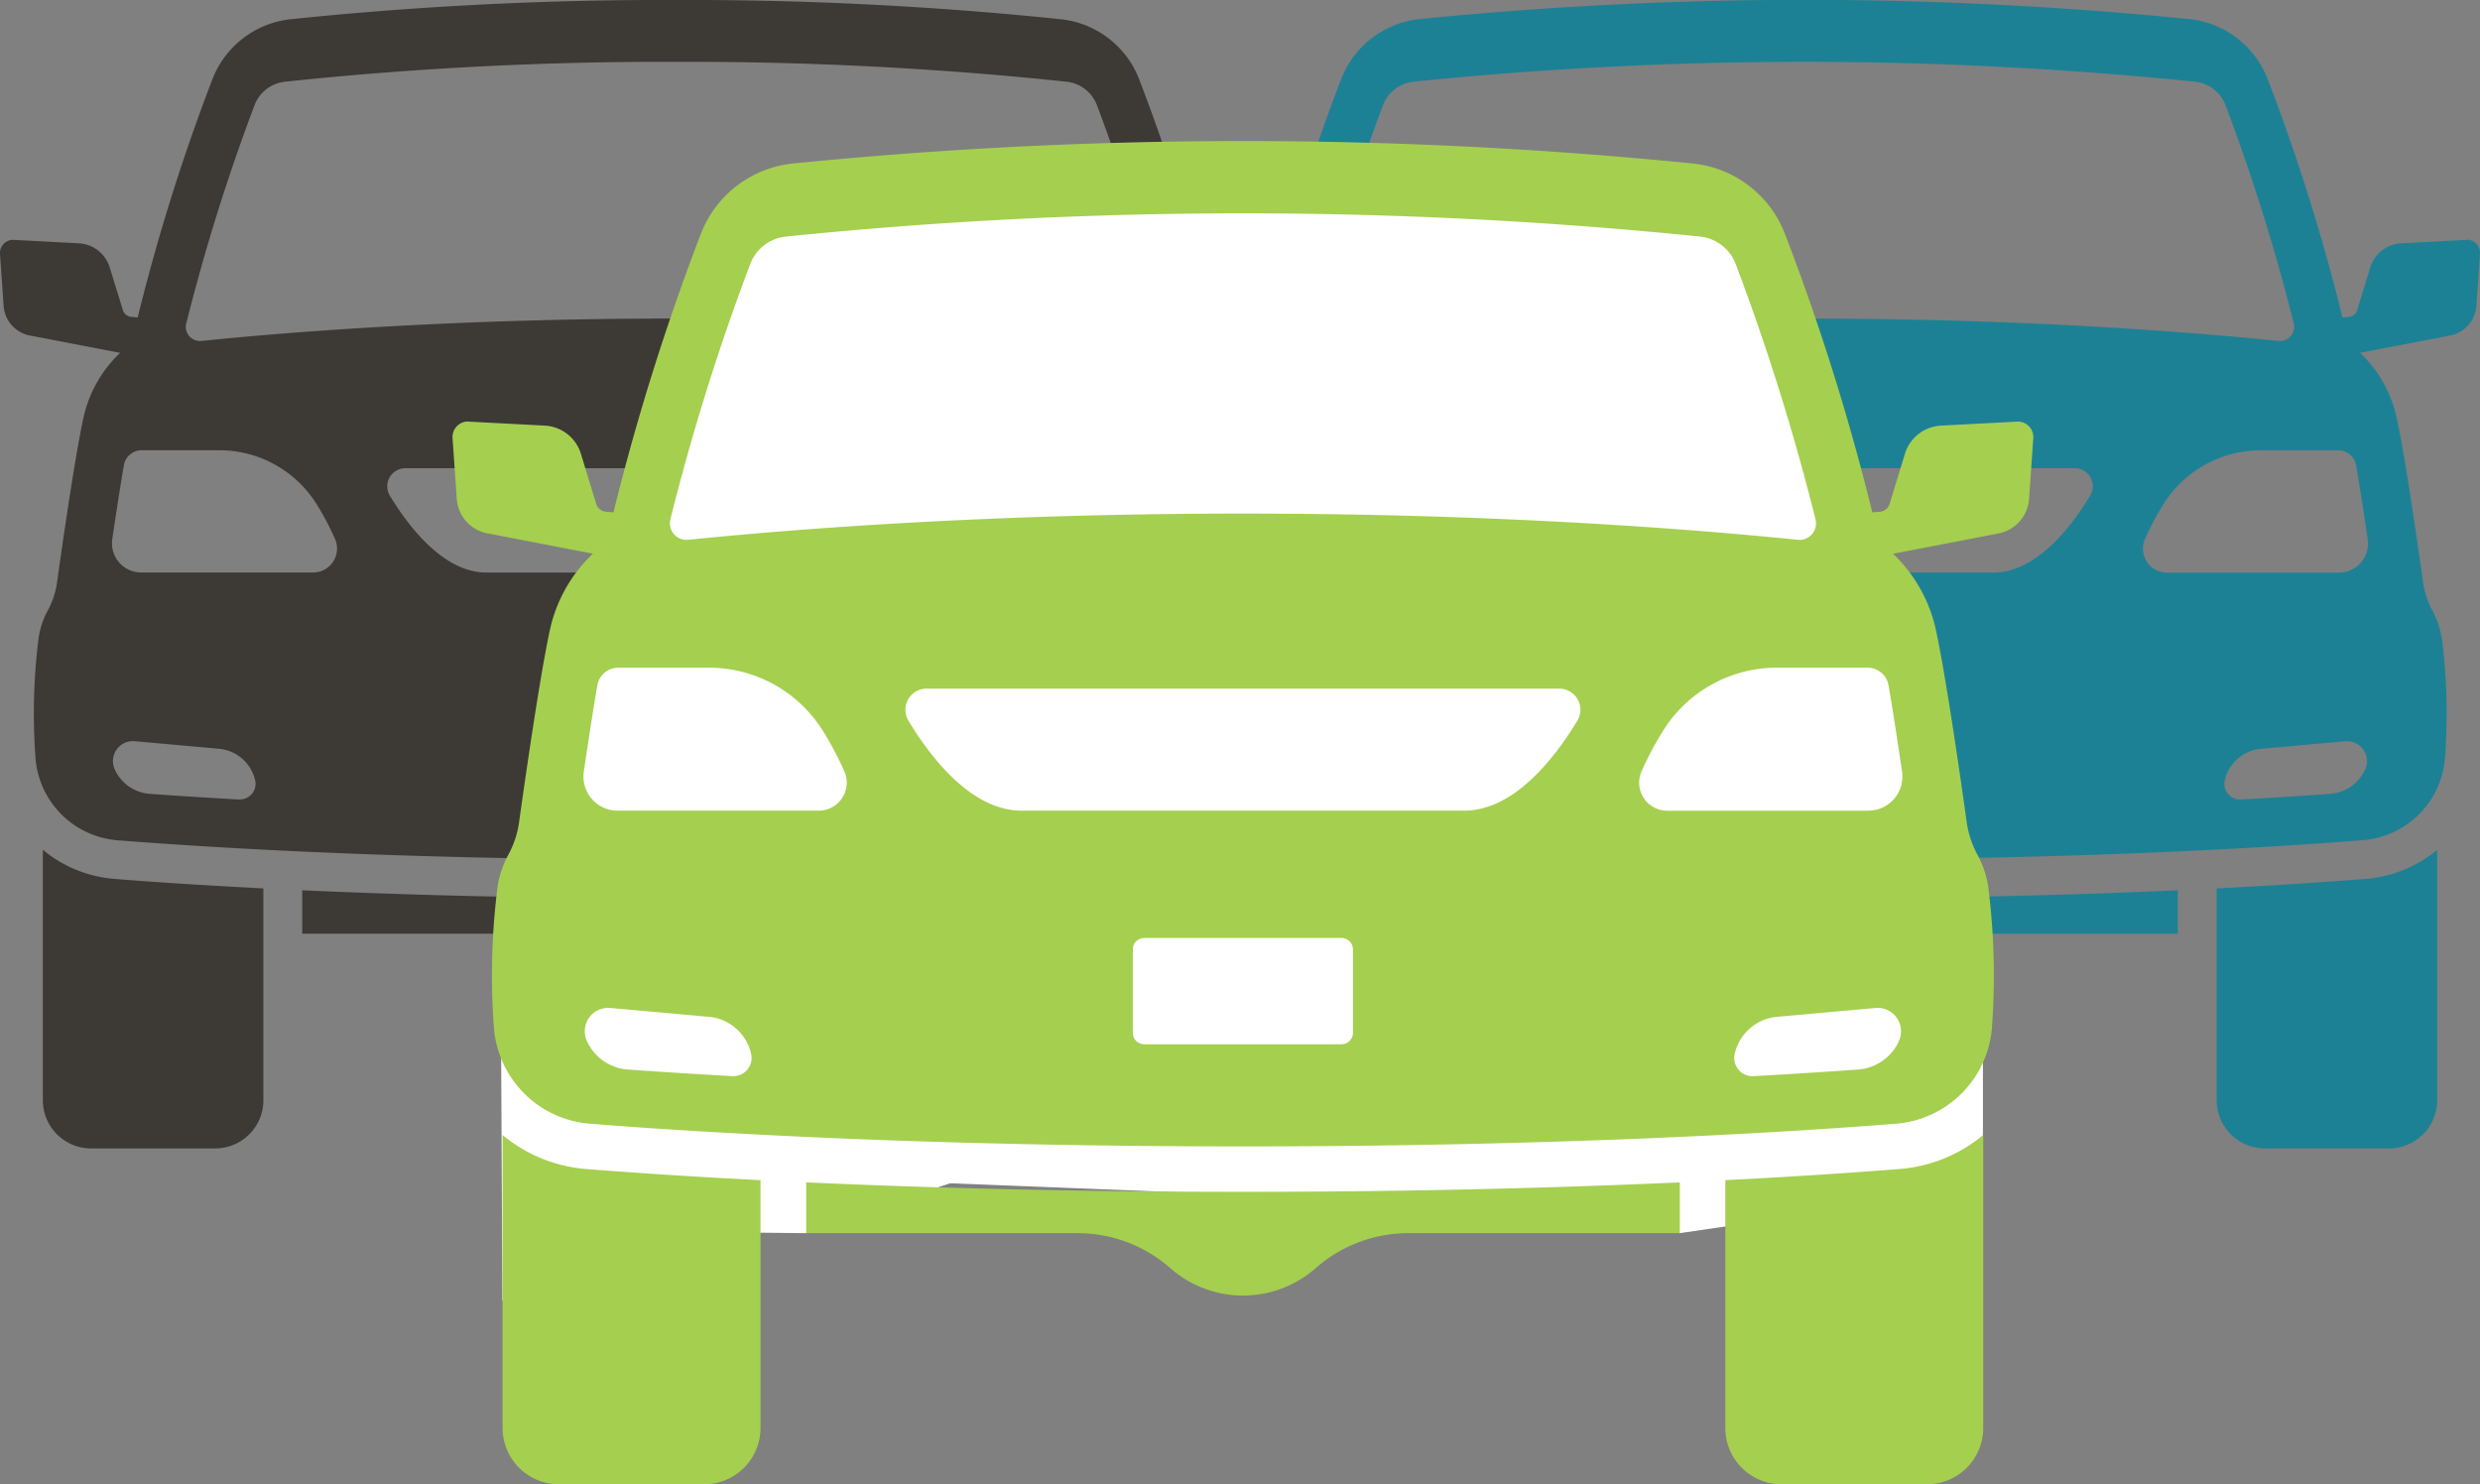
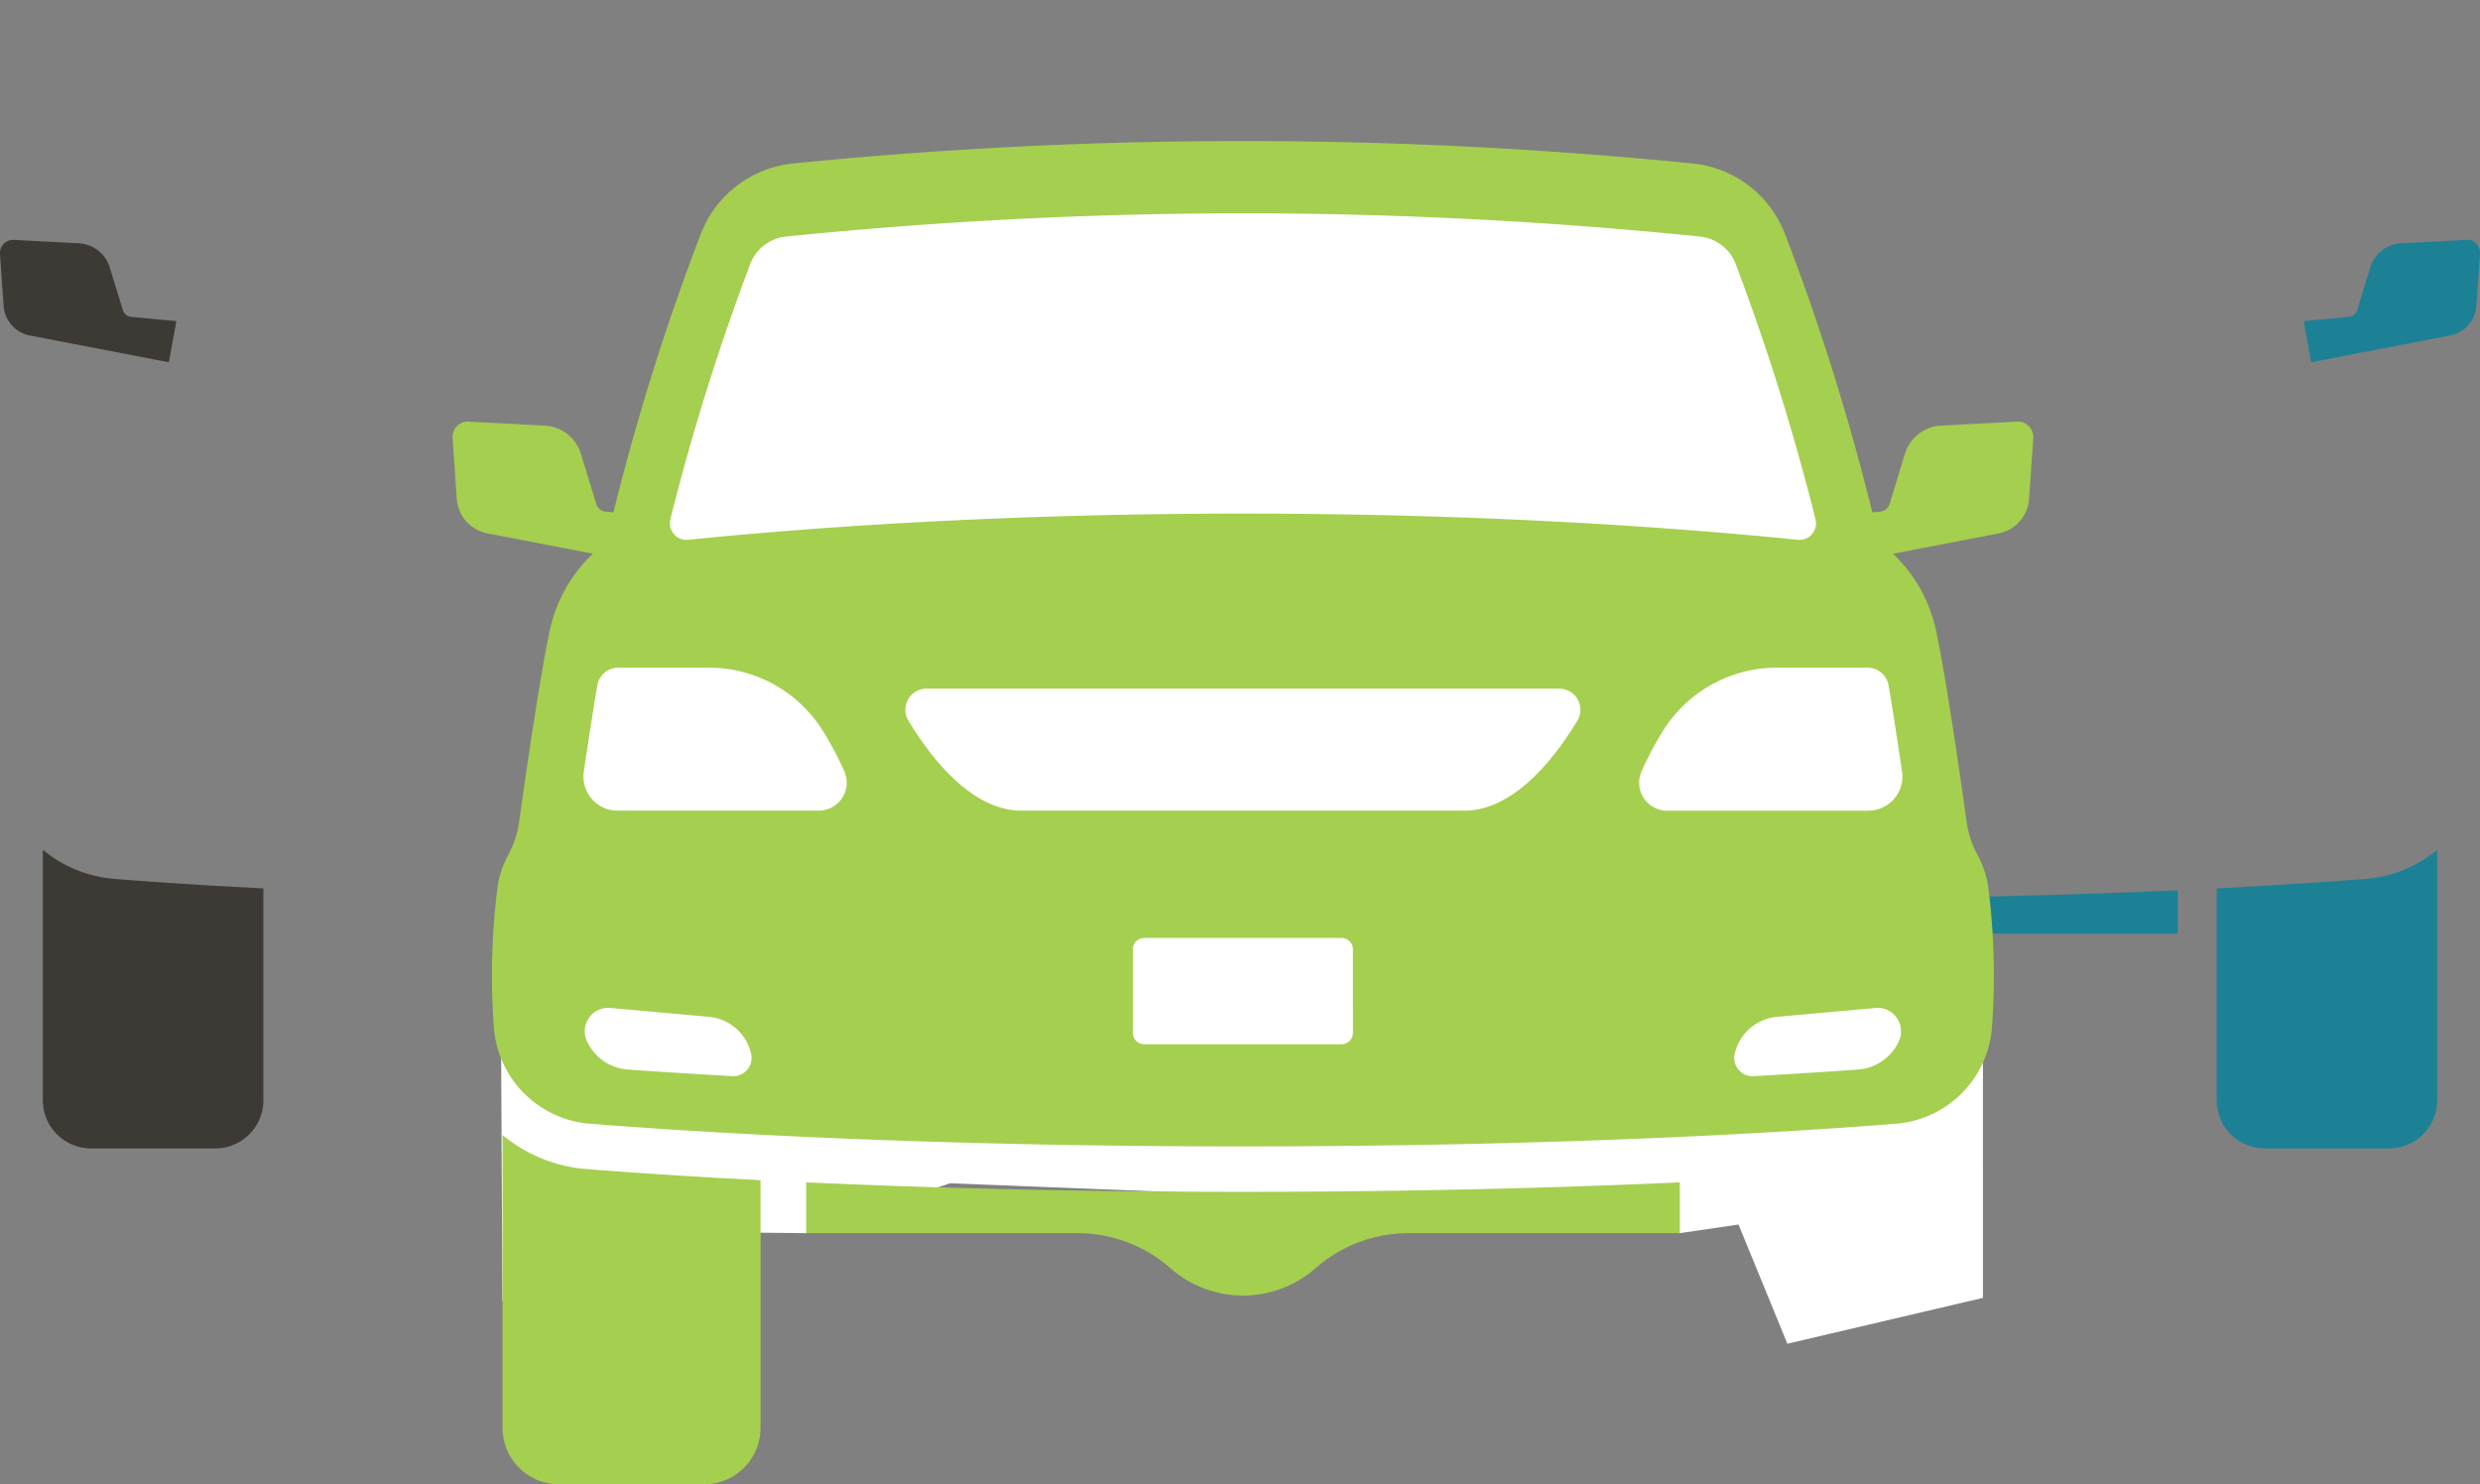
<svg xmlns="http://www.w3.org/2000/svg" id="Group_184" data-name="Group 184" width="104.916" height="62.795" viewBox="0 0 104.916 62.795">
  <rect x="0" y="0" width="104.916" height="62.795" fill="#808080" stroke="none" />
  <defs>
    <clipPath id="clip-path">
      <rect id="Rectangle_79" data-name="Rectangle 79" width="104.916" height="62.795" fill="none" />
    </clipPath>
  </defs>
  <g id="Group_186" data-name="Group 186" clip-path="url(#clip-path)">
-     <path id="Path_37" data-name="Path 37" d="M509.732,26.963a3.48,3.48,0,0,0-.385-1.143,3.476,3.476,0,0,1-.391-1.185c-.209-1.495-.75-5.275-1.117-6.962a5.369,5.369,0,0,0-1.8-2.97.912.912,0,0,1-.308-.5,84.358,84.358,0,0,0-3.35-10.859,4.006,4.006,0,0,0-3.3-2.534,163.389,163.389,0,0,0-32.595,0,4.006,4.006,0,0,0-3.3,2.534,84.337,84.337,0,0,0-3.35,10.859.912.912,0,0,1-.308.5,5.369,5.369,0,0,0-1.8,2.97c-.367,1.687-.908,5.467-1.116,6.962a3.48,3.48,0,0,1-.391,1.185,3.481,3.481,0,0,0-.385,1.143,25.406,25.406,0,0,0-.142,5,3.783,3.783,0,0,0,3.48,3.582c4.171.329,12.291.82,23.618.82s19.447-.491,23.618-.82a3.783,3.783,0,0,0,3.48-3.582,25.39,25.39,0,0,0-.143-5M462.07,13.679a82.886,82.886,0,0,1,2.887-9.229,1.551,1.551,0,0,1,1.278-.991,162.973,162.973,0,0,1,33.084,0,1.551,1.551,0,0,1,1.278.991,82.839,82.839,0,0,1,2.887,9.229.6.6,0,0,1-.643.745c-4.108-.416-11.1-.947-20.064-.947s-15.955.531-20.064.947a.6.6,0,0,1-.643-.745m2.236,20.146c-1.466-.082-2.73-.164-3.78-.24a1.762,1.762,0,0,1-1.482-1.039.846.846,0,0,1,.849-1.188l3.565.321a1.726,1.726,0,0,1,1.53,1.342.661.661,0,0,1-.682.8m3.127-9.6H460.16a1.235,1.235,0,0,1-1.222-1.415c.147-1,.323-2.14.49-3.121a.766.766,0,0,1,.755-.637h3.286a4.855,4.855,0,0,1,4.143,2.33,11.92,11.92,0,0,1,.751,1.426,1.013,1.013,0,0,1-.93,1.417m19.323,8.037a.413.413,0,0,1-.413.413h-7.135a.413.413,0,0,1-.413-.413V29.238a.413.413,0,0,1,.413-.413h7.135a.413.413,0,0,1,.413.413Zm8.117-11.292c-.789,1.308-2.269,3.256-4.092,3.256H474.771c-1.823,0-3.3-1.948-4.092-3.256a.765.765,0,0,1,.656-1.158h22.882a.765.765,0,0,1,.656,1.158m11.635,11.579a1.762,1.762,0,0,1-1.482,1.039c-1.05.076-2.313.158-3.78.24a.661.661,0,0,1-.682-.8,1.726,1.726,0,0,1,1.53-1.342l3.565-.321a.846.846,0,0,1,.849,1.188m-1.115-8.323H498.12a1.013,1.013,0,0,1-.93-1.417,11.907,11.907,0,0,1,.751-1.426,4.855,4.855,0,0,1,4.143-2.33h3.285a.766.766,0,0,1,.755.637c.167.981.343,2.126.49,3.121a1.234,1.234,0,0,1-1.222,1.415" transform="translate(-406.448 -0.001)" fill="#1d8195" />
    <path id="Path_38" data-name="Path 38" d="M468.418,334.716v8.962a2.038,2.038,0,0,1-2.038,2.038h-5.252a2.038,2.038,0,0,1-2.038-2.038V333.083a5.4,5.4,0,0,0,3.027,1.23c1.216.1,2.856.212,4.888.327l1.413.076" transform="translate(-409.536 -297.131)" fill="#1d8195" />
    <path id="Path_39" data-name="Path 39" d="M878.116,333.083v10.595a2.038,2.038,0,0,1-2.038,2.038h-5.252a2.038,2.038,0,0,1-2.038-2.038v-8.962l1.413-.076c2.031-.115,3.671-.232,4.888-.327a5.4,5.4,0,0,0,3.028-1.23" transform="translate(-775.012 -297.131)" fill="#1d8195" />
    <path id="Path_40" data-name="Path 40" d="M592.358,348.946v1.837h-9.834a5.077,5.077,0,0,0-3.344,1.27,3.981,3.981,0,0,1-5.247,0,5.076,5.076,0,0,0-3.344-1.27h-9.834v-1.837c4.174.189,9.5.343,15.8.343s11.628-.154,15.8-.343" transform="translate(-500.228 -311.282)" fill="#1d8195" />
    <path id="Path_41" data-name="Path 41" d="M909.754,94.023,907,94.168a1.442,1.442,0,0,0-1.3,1.019L905.143,97a.4.4,0,0,1-.341.278l-1.921.182L903.2,99.2l5.865-1.131a1.371,1.371,0,0,0,1.124-1.255l.152-2.2a.56.56,0,0,0-.588-.6" transform="translate(-805.426 -83.874)" fill="#1d8195" />
    <path id="Path_42" data-name="Path 42" d="M442.882,94.023l2.752.145a1.442,1.442,0,0,1,1.3,1.019L447.493,97a.4.4,0,0,0,.341.278l1.921.182-.319,1.739-5.865-1.131a1.371,1.371,0,0,1-1.124-1.255l-.152-2.2a.56.56,0,0,1,.588-.6" transform="translate(-394.553 -83.874)" fill="#1d8195" />
-     <path id="Path_43" data-name="Path 43" d="M67.439,26.963a3.48,3.48,0,0,0-.385-1.143,3.477,3.477,0,0,1-.391-1.185c-.209-1.495-.75-5.275-1.117-6.962a5.369,5.369,0,0,0-1.8-2.97.912.912,0,0,1-.308-.5A84.355,84.355,0,0,0,60.085,3.35a4.006,4.006,0,0,0-3.3-2.534A153.468,153.468,0,0,0,40.483,0a153.468,153.468,0,0,0-16.3.815,4.006,4.006,0,0,0-3.3,2.534,84.337,84.337,0,0,0-3.35,10.859.912.912,0,0,1-.308.5,5.368,5.368,0,0,0-1.8,2.97c-.367,1.687-.908,5.467-1.117,6.962a3.479,3.479,0,0,1-.391,1.185,3.48,3.48,0,0,0-.385,1.143,25.4,25.4,0,0,0-.142,5,3.783,3.783,0,0,0,3.48,3.582c4.171.329,12.291.82,23.618.82s19.447-.491,23.618-.82a3.784,3.784,0,0,0,3.48-3.582,25.389,25.389,0,0,0-.143-5M19.777,13.679a82.9,82.9,0,0,1,2.887-9.229,1.551,1.551,0,0,1,1.278-.991,152.612,152.612,0,0,1,16.542-.842,152.613,152.613,0,0,1,16.542.842A1.551,1.551,0,0,1,58.3,4.45a82.835,82.835,0,0,1,2.887,9.229.6.6,0,0,1-.643.745c-4.108-.416-11.1-.947-20.064-.947s-15.955.531-20.064.947a.6.6,0,0,1-.643-.745m2.236,20.146c-1.466-.082-2.73-.164-3.78-.24a1.762,1.762,0,0,1-1.482-1.039.846.846,0,0,1,.849-1.188l3.565.321a1.726,1.726,0,0,1,1.53,1.342.661.661,0,0,1-.682.8m3.127-9.6H17.867a1.235,1.235,0,0,1-1.222-1.415c.147-1,.323-2.14.49-3.121a.766.766,0,0,1,.755-.637h3.286a4.855,4.855,0,0,1,4.143,2.33,11.926,11.926,0,0,1,.751,1.426,1.013,1.013,0,0,1-.93,1.417M44.463,32.26a.413.413,0,0,1-.413.413H36.916a.413.413,0,0,1-.413-.413V29.238a.413.413,0,0,1,.413-.413h7.135a.413.413,0,0,1,.413.413Zm8.117-11.292c-.789,1.308-2.269,3.256-4.092,3.256H32.478c-1.823,0-3.3-1.948-4.092-3.256a.765.765,0,0,1,.656-1.158H51.924a.765.765,0,0,1,.656,1.158M64.215,32.546a1.762,1.762,0,0,1-1.482,1.039c-1.05.076-2.313.158-3.78.24a.661.661,0,0,1-.682-.8,1.727,1.727,0,0,1,1.53-1.342l3.565-.321a.846.846,0,0,1,.849,1.188M63.1,24.223H55.827a1.013,1.013,0,0,1-.93-1.417,11.913,11.913,0,0,1,.751-1.426,4.855,4.855,0,0,1,4.143-2.33h3.285a.766.766,0,0,1,.755.637c.167.981.343,2.126.49,3.121A1.235,1.235,0,0,1,63.1,24.223" transform="translate(-11.895 -0.001)" fill="#3d3935" />
    <path id="Path_44" data-name="Path 44" d="M26.126,334.716v8.962a2.038,2.038,0,0,1-2.038,2.038H18.835a2.038,2.038,0,0,1-2.038-2.038V333.083a5.4,5.4,0,0,0,3.027,1.23c1.216.1,2.856.212,4.888.327l1.413.076" transform="translate(-14.984 -297.131)" fill="#3d3935" />
-     <path id="Path_45" data-name="Path 45" d="M435.823,333.083v10.595a2.038,2.038,0,0,1-2.038,2.038h-5.252a2.038,2.038,0,0,1-2.038-2.038v-8.962l1.413-.076c2.031-.115,3.671-.232,4.888-.327a5.4,5.4,0,0,0,3.028-1.23" transform="translate(-380.459 -297.131)" fill="#3d3935" />
-     <path id="Path_46" data-name="Path 46" d="M150.065,348.946v1.837H140.23a5.077,5.077,0,0,0-3.344,1.27,3.981,3.981,0,0,1-5.247,0,5.076,5.076,0,0,0-3.344-1.27h-9.834v-1.837c4.174.189,9.5.343,15.8.343s11.628-.154,15.8-.343" transform="translate(-105.675 -311.282)" fill="#3d3935" />
    <path id="Path_47" data-name="Path 47" d="M467.461,94.023l-2.752.145a1.442,1.442,0,0,0-1.3,1.019L462.85,97a.4.4,0,0,1-.341.278l-1.921.182.319,1.739,5.865-1.131a1.371,1.371,0,0,0,1.124-1.255l.152-2.2a.56.56,0,0,0-.588-.6" transform="translate(-410.873 -83.874)" fill="#3d3935" />
    <path id="Path_48" data-name="Path 48" d="M.589,94.023l2.752.145a1.442,1.442,0,0,1,1.3,1.019L5.2,97a.4.4,0,0,0,.341.278l1.921.182L7.143,99.2,1.278,98.071A1.371,1.371,0,0,1,.154,96.816L0,94.621a.56.56,0,0,1,.588-.6" transform="translate(0 -83.874)" fill="#3d3935" />
    <path id="Path_49" data-name="Path 49" d="M196.384,125.96s-.065-12.345-.065-12.539,2.2-10.471,2.2-10.471l2.65-8.338,1.551-2.779s4.654-12.087,4.848-12.281,40.526.259,40.526.259l5.946,16.223,3.62,12.475-.065,5.171s1.163,1.681,1.228,1.874.194-.711.194-.711V125.83l-8.273,1.939-2.068-5.042-2.48.364-9.606-1.269-21.265-.84-5.429,1.81-.665.3-3.924-.041Z" transform="translate(-175.129 -70.922)" fill="#fff" />
    <path id="Path_50" data-name="Path 50" d="M256.225,86.807a4.072,4.072,0,0,0-.451-1.337,4.068,4.068,0,0,1-.458-1.386c-.244-1.748-.877-6.17-1.306-8.143a6.279,6.279,0,0,0-2.108-3.474,1.067,1.067,0,0,1-.36-.579,98.649,98.649,0,0,0-3.919-12.7,4.686,4.686,0,0,0-3.865-2.964,191.112,191.112,0,0,0-38.125,0,4.686,4.686,0,0,0-3.865,2.964,98.679,98.679,0,0,0-3.919,12.7,1.066,1.066,0,0,1-.36.579,6.28,6.28,0,0,0-2.108,3.474c-.429,1.973-1.062,6.395-1.306,8.143a4.065,4.065,0,0,1-.458,1.386,4.072,4.072,0,0,0-.451,1.337A29.709,29.709,0,0,0,193,92.654a4.425,4.425,0,0,0,4.07,4.19c4.879.385,14.377.959,27.626.959s22.747-.574,27.626-.959a4.425,4.425,0,0,0,4.07-4.19,29.709,29.709,0,0,0-.167-5.847M200.476,71.269a97,97,0,0,1,3.377-10.795,1.815,1.815,0,0,1,1.495-1.16,190.631,190.631,0,0,1,38.7,0,1.815,1.815,0,0,1,1.495,1.159,96.923,96.923,0,0,1,3.376,10.795.7.7,0,0,1-.752.872c-4.806-.487-12.988-1.108-23.468-1.108s-18.663.621-23.468,1.108a.7.7,0,0,1-.752-.872m2.616,23.564c-1.715-.1-3.193-.192-4.421-.281a2.061,2.061,0,0,1-1.734-1.215.99.99,0,0,1,.993-1.39l4.17.375a2.019,2.019,0,0,1,1.789,1.569.773.773,0,0,1-.8.941M206.75,83.6h-8.508a1.444,1.444,0,0,1-1.429-1.655c.172-1.164.377-2.5.573-3.65a.9.9,0,0,1,.883-.745h3.844a5.679,5.679,0,0,1,4.846,2.726,13.934,13.934,0,0,1,.879,1.668A1.185,1.185,0,0,1,206.75,83.6m22.6,9.4a.483.483,0,0,1-.483.483h-8.345a.483.483,0,0,1-.483-.483V89.468a.483.483,0,0,1,.483-.483h8.345a.483.483,0,0,1,.483.483Zm9.494-13.208c-.922,1.53-2.654,3.808-4.786,3.808H215.332c-2.132,0-3.864-2.278-4.786-3.808a.894.894,0,0,1,.768-1.355h26.764a.894.894,0,0,1,.768,1.355m13.609,13.544a2.061,2.061,0,0,1-1.734,1.215c-1.228.089-2.706.185-4.421.281a.773.773,0,0,1-.8-.941,2.019,2.019,0,0,1,1.789-1.569l4.17-.375a.99.99,0,0,1,.993,1.39m-1.3-9.736h-8.508a1.185,1.185,0,0,1-1.087-1.657,13.933,13.933,0,0,1,.879-1.668,5.679,5.679,0,0,1,4.846-2.726h3.843a.9.9,0,0,1,.883.745c.2,1.147.4,2.486.573,3.651A1.444,1.444,0,0,1,251.15,83.6" transform="translate(-172.115 -49.304)" fill="#a5cf4f" />
    <path id="Path_51" data-name="Path 51" d="M207.9,446.781v10.482a2.384,2.384,0,0,1-2.384,2.384h-6.143a2.384,2.384,0,0,1-2.384-2.384V444.871a6.312,6.312,0,0,0,3.541,1.439c1.423.112,3.341.248,5.718.383l1.653.089" transform="translate(-175.727 -396.853)" fill="#a5cf4f" />
-     <path id="Path_52" data-name="Path 52" d="M687.119,444.871v12.393a2.384,2.384,0,0,1-2.384,2.384h-6.143a2.384,2.384,0,0,1-2.384-2.384V446.781l1.653-.089c2.376-.135,4.294-.271,5.717-.383a6.314,6.314,0,0,0,3.542-1.439" transform="translate(-603.219 -396.853)" fill="#a5cf4f" />
    <path id="Path_53" data-name="Path 53" d="M352.872,463.426v2.149h-11.5a5.938,5.938,0,0,0-3.911,1.485,4.656,4.656,0,0,1-6.137,0,5.938,5.938,0,0,0-3.911-1.485h-11.5v-2.149c4.882.221,11.112.4,18.483.4s13.6-.18,18.483-.4" transform="translate(-281.808 -413.405)" fill="#a5cf4f" />
    <path id="Path_54" data-name="Path 54" d="M724.125,165.247l-3.219.169a1.687,1.687,0,0,0-1.525,1.191l-.649,2.123a.463.463,0,0,1-.4.326l-2.247.213.373,2.034,6.86-1.322a1.6,1.6,0,0,0,1.315-1.468l.178-2.567a.655.655,0,0,0-.687-.7" transform="translate(-638.793 -147.41)" fill="#a5cf4f" />
    <path id="Path_55" data-name="Path 55" d="M178.033,165.247l3.219.169a1.687,1.687,0,0,1,1.525,1.191l.649,2.123a.463.463,0,0,0,.4.326l2.247.213L185.7,171.3l-6.86-1.322a1.6,1.6,0,0,1-1.315-1.468l-.178-2.567a.655.655,0,0,1,.687-.7" transform="translate(-158.202 -147.41)" fill="#a5cf4f" />
  </g>
</svg>